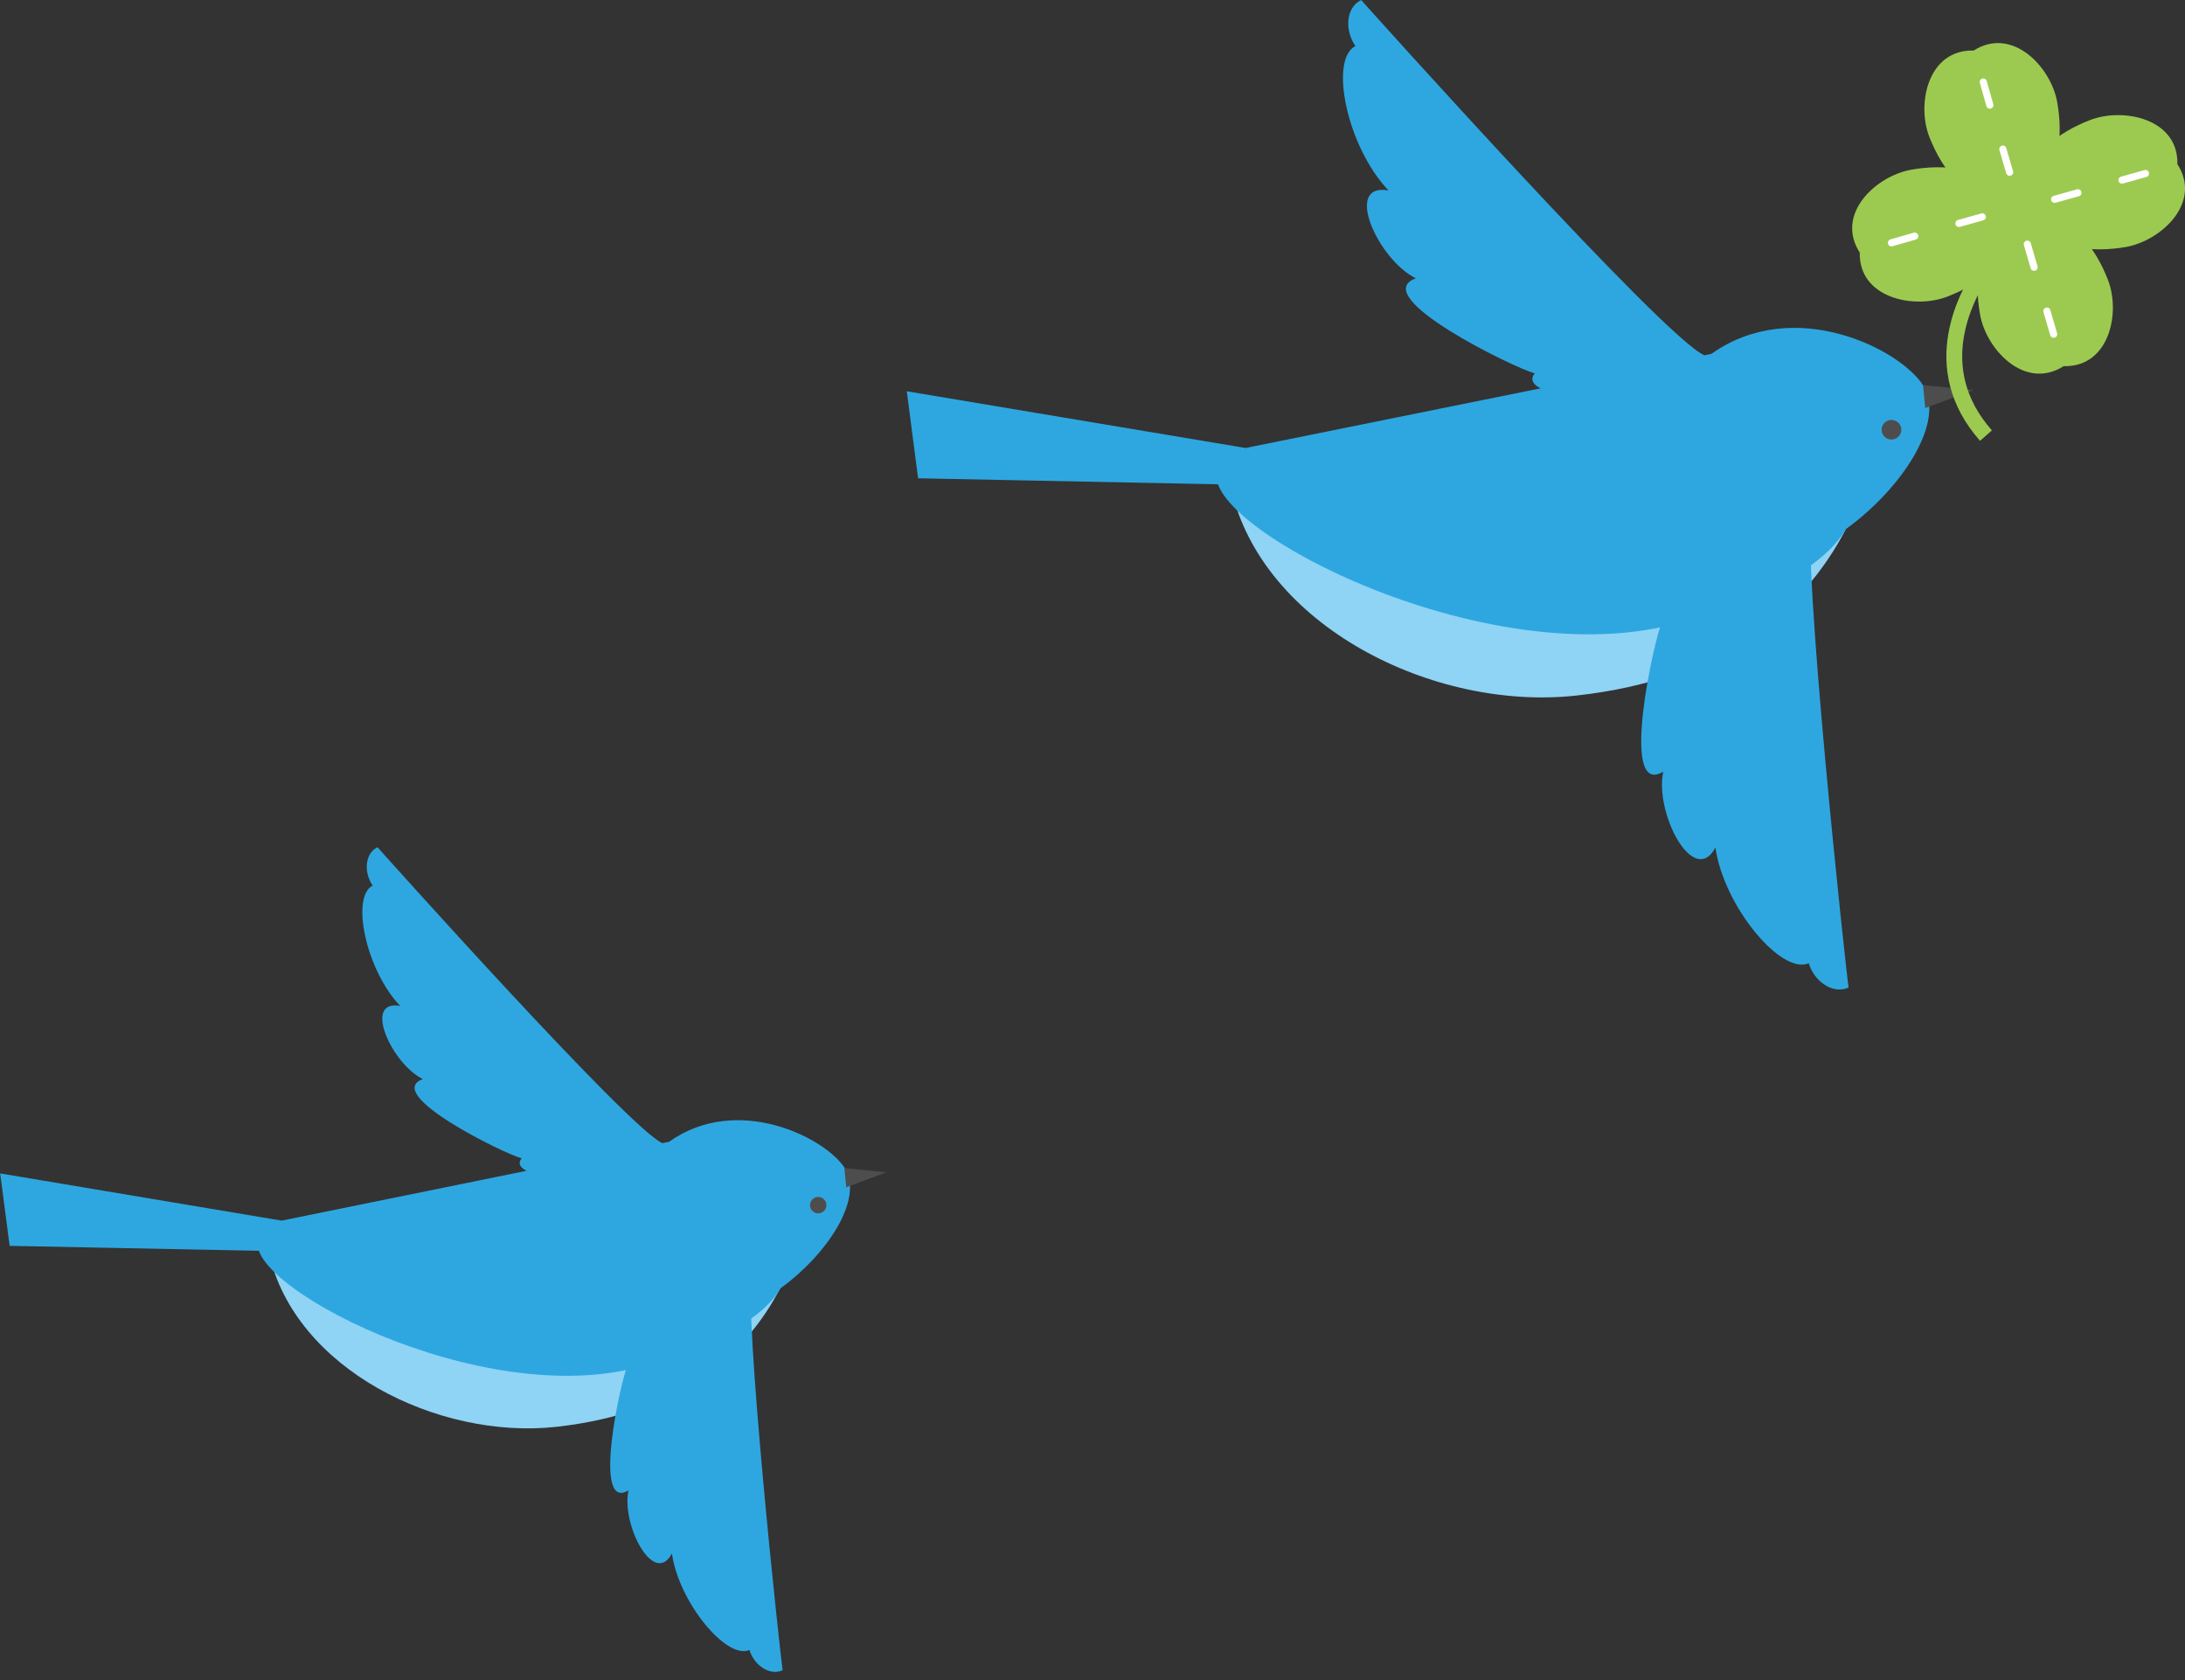
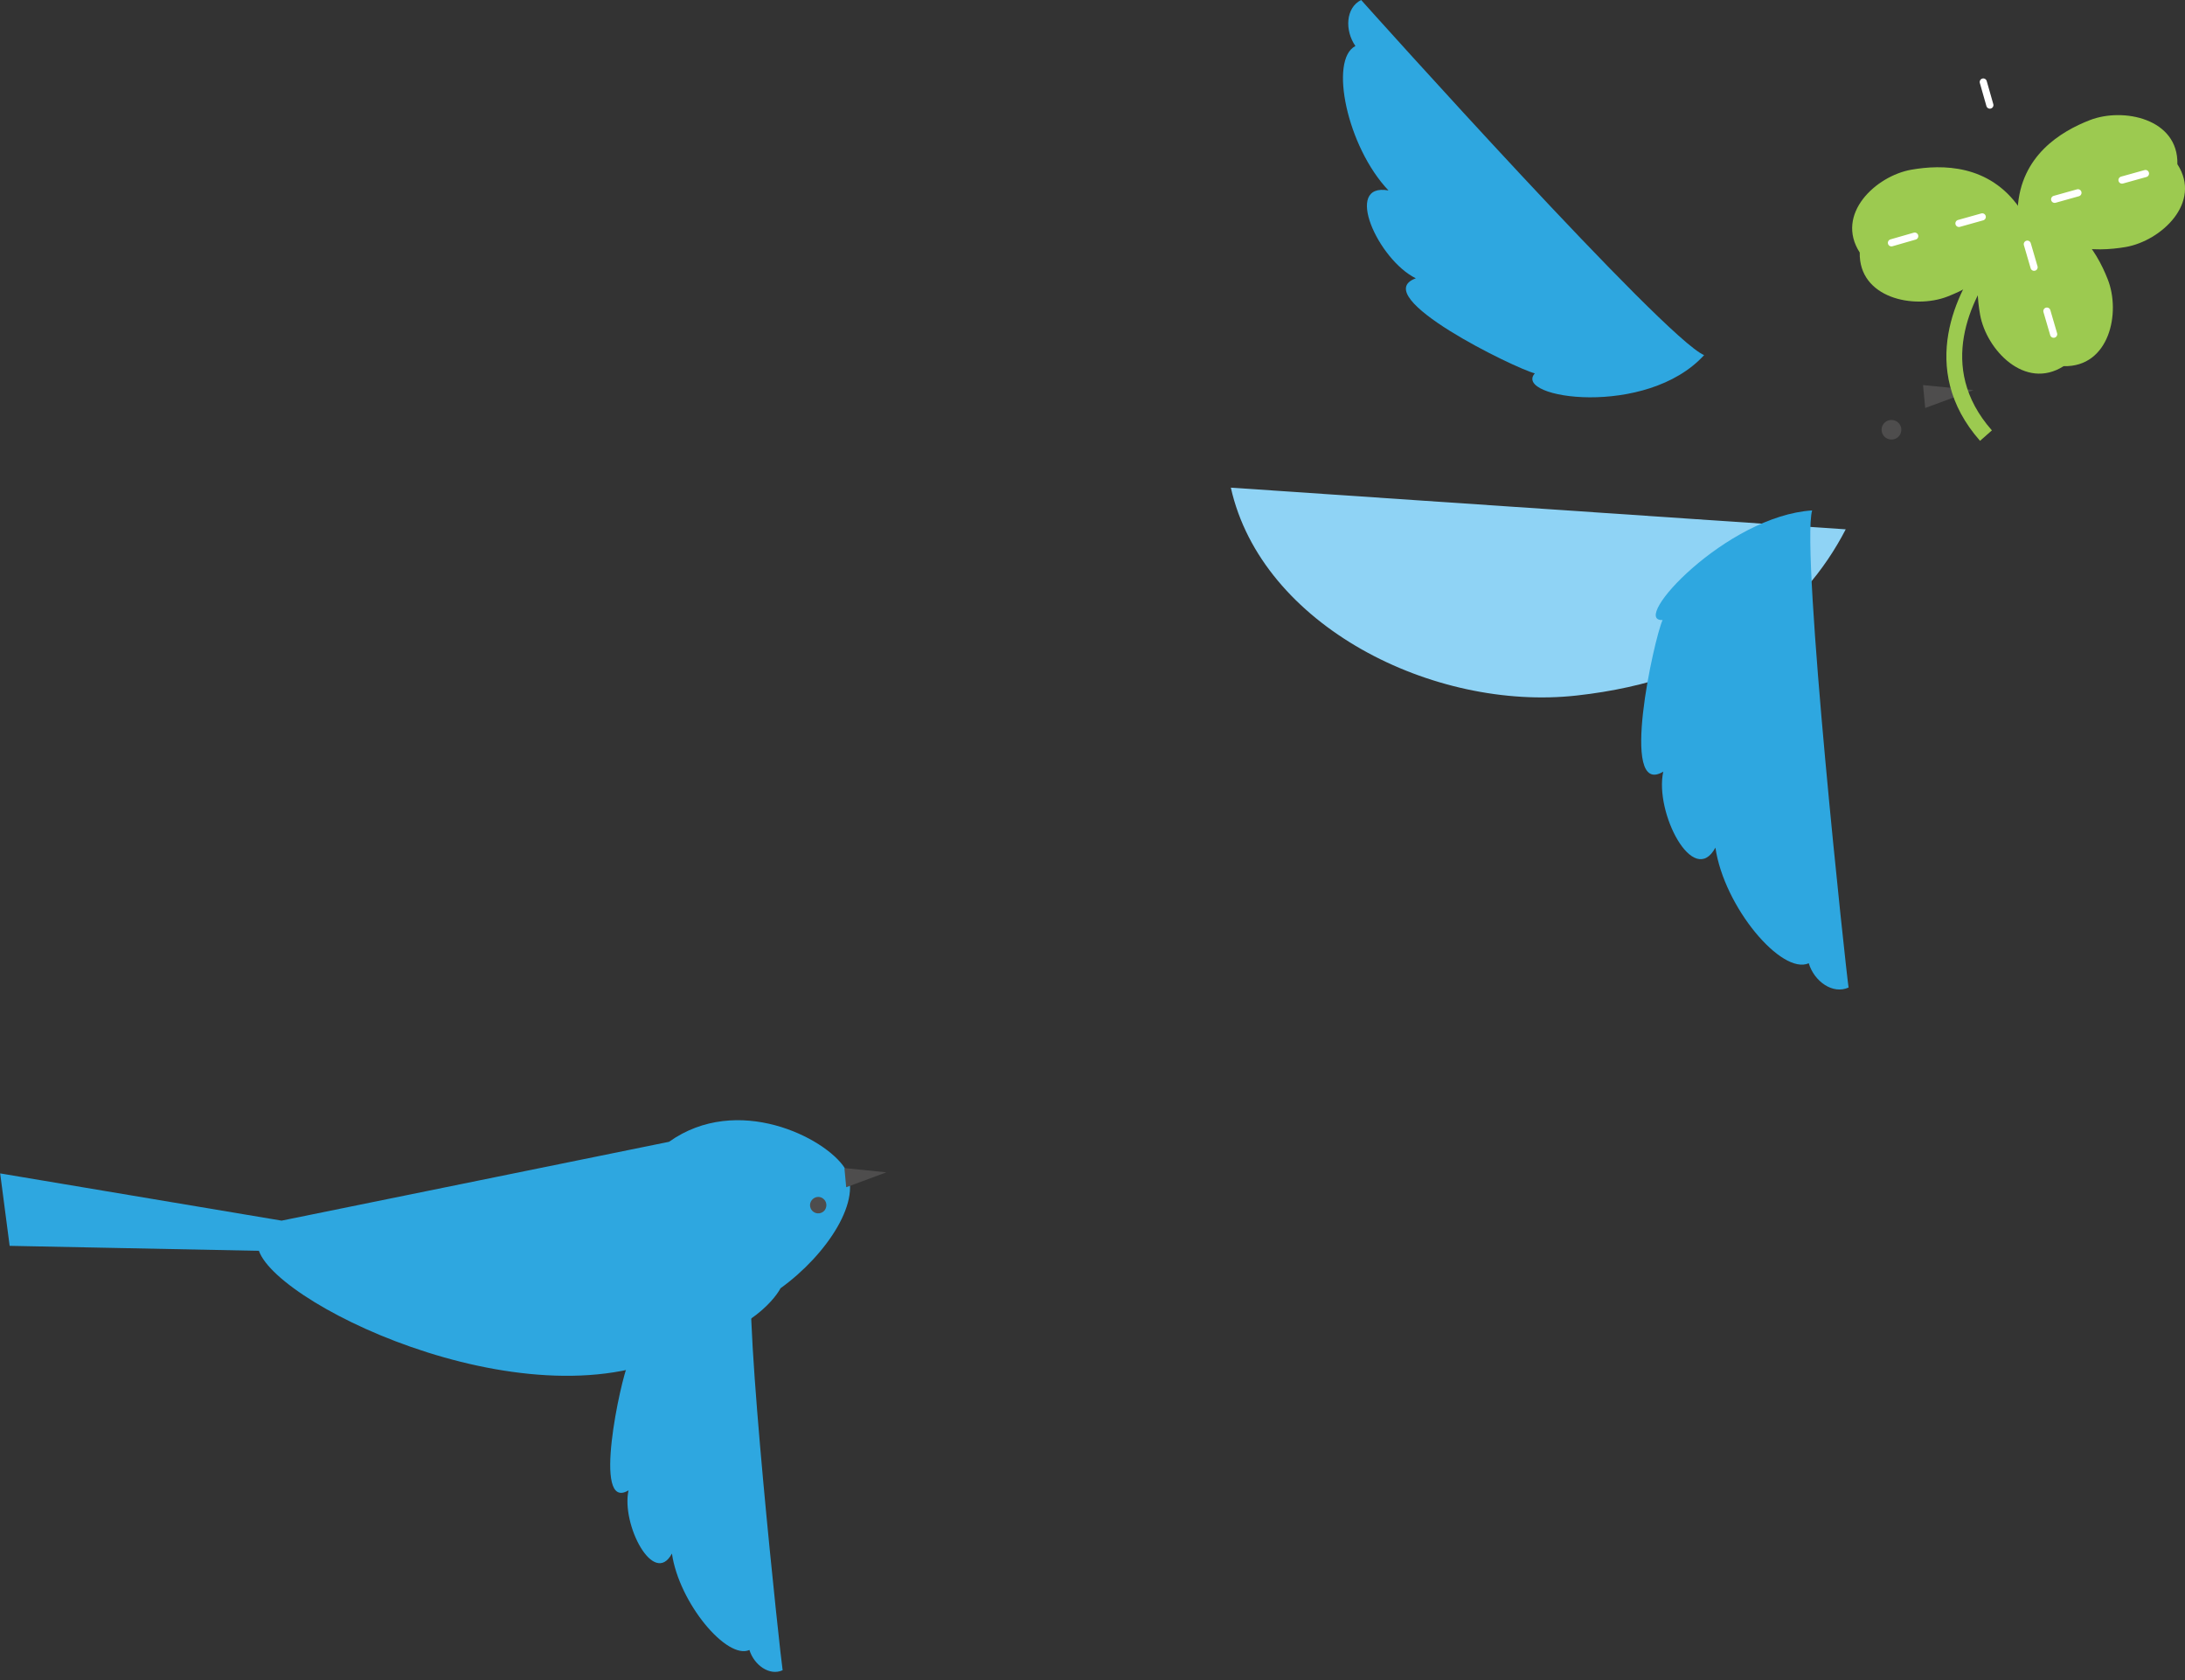
<svg xmlns="http://www.w3.org/2000/svg" width="212" height="163" viewBox="0 0 212 163" fill="none">
  <rect x="0" y="0" width="212" height="163" fill="#333333" stroke="none" />
  <g clip-path="url(#clip0_272_20042)">
-     <path d="M75.691 124.983C72.261 131.667 65.574 137.128 54.018 138.42C42.463 139.711 28.603 132.769 26.108 121.606L75.691 124.966V124.983Z" fill="#8FD3F5" />
    <path d="M27.321 118.42L0.017 113.838L0.936 120.866L25.121 121.348C27.079 126.895 52.823 138.988 66.856 130.599C73.907 128.739 75.727 124.983 75.727 124.983C80.248 121.727 83.852 116.267 81.963 113.321C80.075 110.375 71.551 106.051 64.916 110.771" fill="#2EA7E0" />
-     <path d="M64.275 110.909C61.105 109.565 37.335 82.985 36.625 82.192C35.378 82.812 35.291 84.656 36.157 85.913C34.026 86.999 35.482 94.061 38.825 97.593C35.153 96.921 37.994 103.191 41.026 104.69C37.058 106.137 49.082 112.011 50.623 112.373C48.822 114.406 59.632 115.991 64.275 110.892V110.909Z" fill="#2EA7E0" />
    <path d="M72.99 123.467C72.055 126.757 75.745 160.986 75.936 162.037C74.671 162.623 73.164 161.538 72.713 160.073C70.53 161.055 65.887 155.508 65.194 150.719C63.427 153.992 60.257 147.877 60.984 144.587C57.381 146.757 60.257 133.768 60.932 132.339C58.212 132.476 66.095 123.898 72.99 123.484V123.467Z" fill="#2EA7E0" />
    <path d="M81.929 113.321L86 113.734L82.102 115.181L81.929 113.321Z" fill="#4E4D4D" />
    <path d="M80.022 117.403C79.763 117.748 79.26 117.817 78.914 117.558C78.567 117.3 78.481 116.8 78.758 116.439C79.018 116.094 79.52 116.008 79.867 116.284C80.213 116.542 80.282 117.042 80.022 117.403Z" fill="#4E4D4D" />
  </g>
  <path d="M179.082 51.352C174.939 59.356 166.915 65.932 152.995 67.474C139.075 69.033 122.404 60.688 119.424 47.31L179.082 51.352Z" fill="#8FD3F5" />
-   <path d="M120.848 43.462L87.981 37.958L89.079 46.401L118.179 46.985C120.537 53.642 151.521 68.156 168.404 58.09C176.904 55.85 179.065 51.353 179.065 51.353C184.502 47.44 188.842 40.897 186.582 37.374C184.322 33.851 174.054 28.655 166.063 34.322" fill="#2EA7E0" />
  <path d="M165.342 34.452C161.526 32.861 132.917 0.958 132.066 0C130.559 0.747 130.461 2.955 131.509 4.465C128.938 5.78 130.69 14.239 134.718 18.476C130.297 17.68 133.703 25.197 137.371 27C132.59 28.737 147.066 35.767 148.917 36.221C146.755 38.657 159.758 40.572 165.342 34.452Z" fill="#2EA7E0" />
  <path d="M175.822 49.518C174.709 53.48 179.146 94.555 179.359 95.805C177.82 96.503 176.019 95.204 175.495 93.451C172.858 94.62 167.274 87.98 166.439 82.232C164.31 86.161 160.51 78.823 161.378 74.862C157.039 77.475 160.51 61.873 161.313 60.152C158.038 60.315 167.519 50.038 175.839 49.518H175.822Z" fill="#2EA7E0" />
  <path d="M186.581 37.358L191.494 37.845L186.794 39.582L186.581 37.358Z" fill="#4E4D4D" />
  <path d="M184.289 42.261C183.978 42.683 183.372 42.764 182.946 42.456C182.52 42.131 182.438 41.546 182.749 41.124C183.06 40.702 183.666 40.621 184.092 40.929C184.518 41.238 184.6 41.839 184.289 42.261Z" fill="#4E4D4D" />
  <path d="M195.768 20.229C198.715 24.483 203.284 24.467 206.248 23.964C209.687 23.363 213.683 19.661 211.26 15.927C211.374 11.511 206.003 10.391 202.76 11.657C199.96 12.745 196.046 15.099 195.768 20.229Z" fill="#9CCA50" />
-   <path d="M195.882 20.311C200.156 17.388 200.124 12.858 199.6 9.904C198.994 6.494 195.244 2.517 191.494 4.903C187.039 4.79 185.926 10.115 187.219 13.346C188.333 16.138 190.691 20.018 195.882 20.311Z" fill="#9CCA50" />
  <path d="M195.949 20.181C193.002 15.927 188.433 15.943 185.452 16.463C182.013 17.064 178.034 20.765 180.441 24.5C180.343 28.916 185.698 30.036 188.957 28.769C191.757 27.682 195.671 25.328 195.949 20.181Z" fill="#9CCA50" />
  <path d="M195.834 20.116C191.56 23.038 191.593 27.568 192.117 30.523C192.723 33.932 196.473 37.91 200.223 35.523C204.677 35.637 205.791 30.312 204.497 27.081C203.4 24.288 201.026 20.408 195.834 20.116Z" fill="#9CCA50" />
  <path d="M193.049 25.311C190.658 28.542 186.875 35.669 192.689 42.261" stroke="#9CCA50" stroke-width="1.533" stroke-miterlimit="10" />
  <path d="M208.164 16.836L205.888 17.47" stroke="white" stroke-width="0.694" stroke-miterlimit="10" stroke-linecap="round" />
  <path d="M201.613 18.703L199.353 19.336" stroke="white" stroke-width="0.694" stroke-miterlimit="10" stroke-linecap="round" />
  <path d="M192.428 7.956L193.066 10.196" stroke="white" stroke-width="0.694" stroke-miterlimit="10" stroke-linecap="round" />
-   <path d="M194.327 14.466L194.982 16.706" stroke="white" stroke-width="0.694" stroke-miterlimit="10" stroke-linecap="round" />
  <path d="M183.517 23.558L185.777 22.908" stroke="white" stroke-width="0.694" stroke-miterlimit="10" stroke-linecap="round" />
  <path d="M190.068 21.675L192.328 21.041" stroke="white" stroke-width="0.694" stroke-miterlimit="10" stroke-linecap="round" />
  <path d="M199.256 32.422L198.601 30.182" stroke="white" stroke-width="0.694" stroke-miterlimit="10" stroke-linecap="round" />
  <path d="M197.357 25.928L196.702 23.688" stroke="white" stroke-width="0.694" stroke-miterlimit="10" stroke-linecap="round" />
  <defs>
    <clipPath id="clip0_272_20042">
      <rect width="86" height="80" fill="white" transform="matrix(-1 0 0 1 86 82.192)" />
    </clipPath>
  </defs>
</svg>